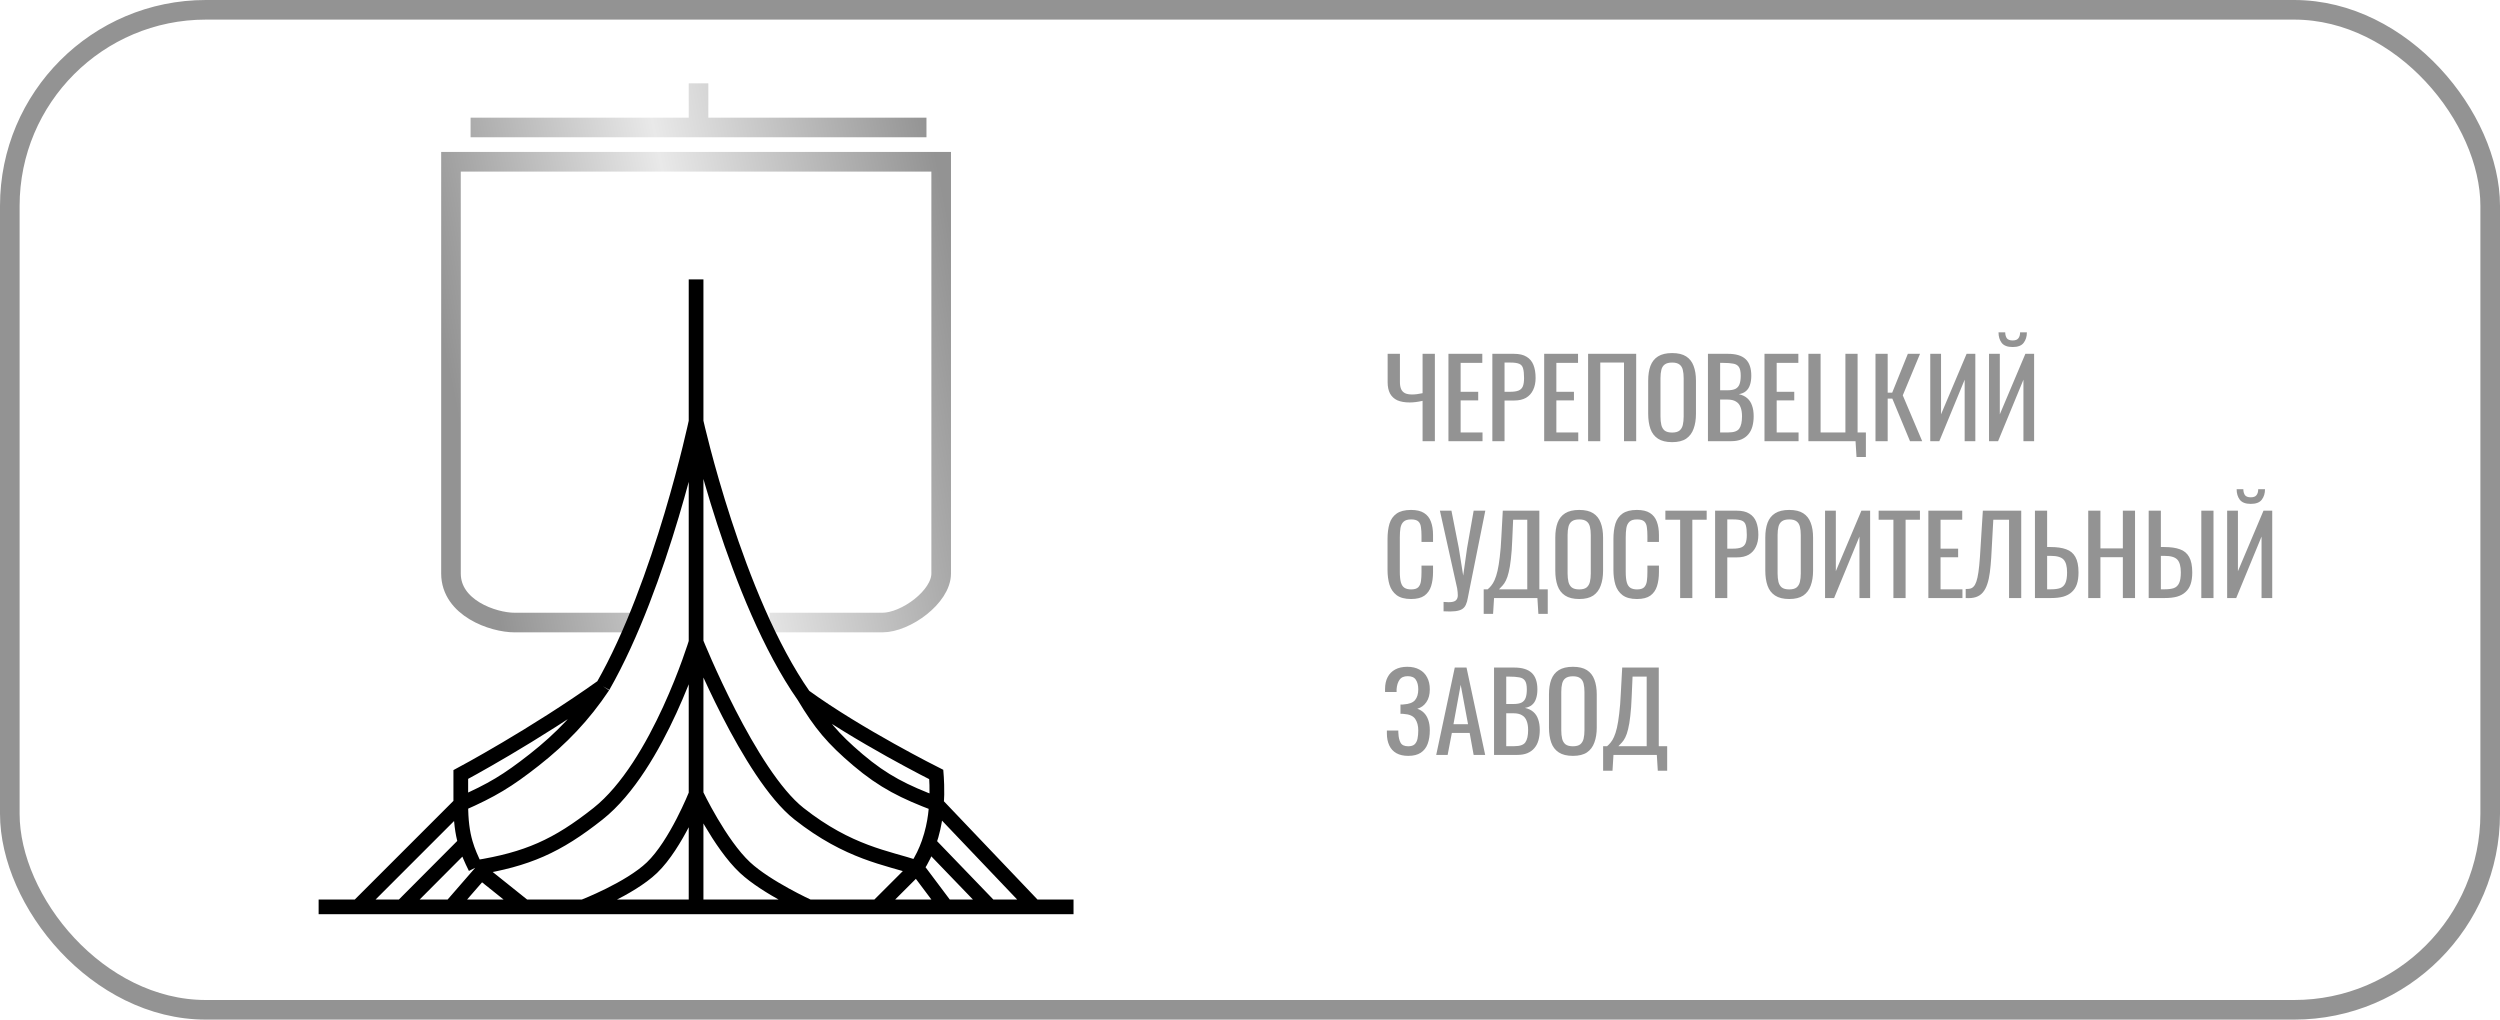
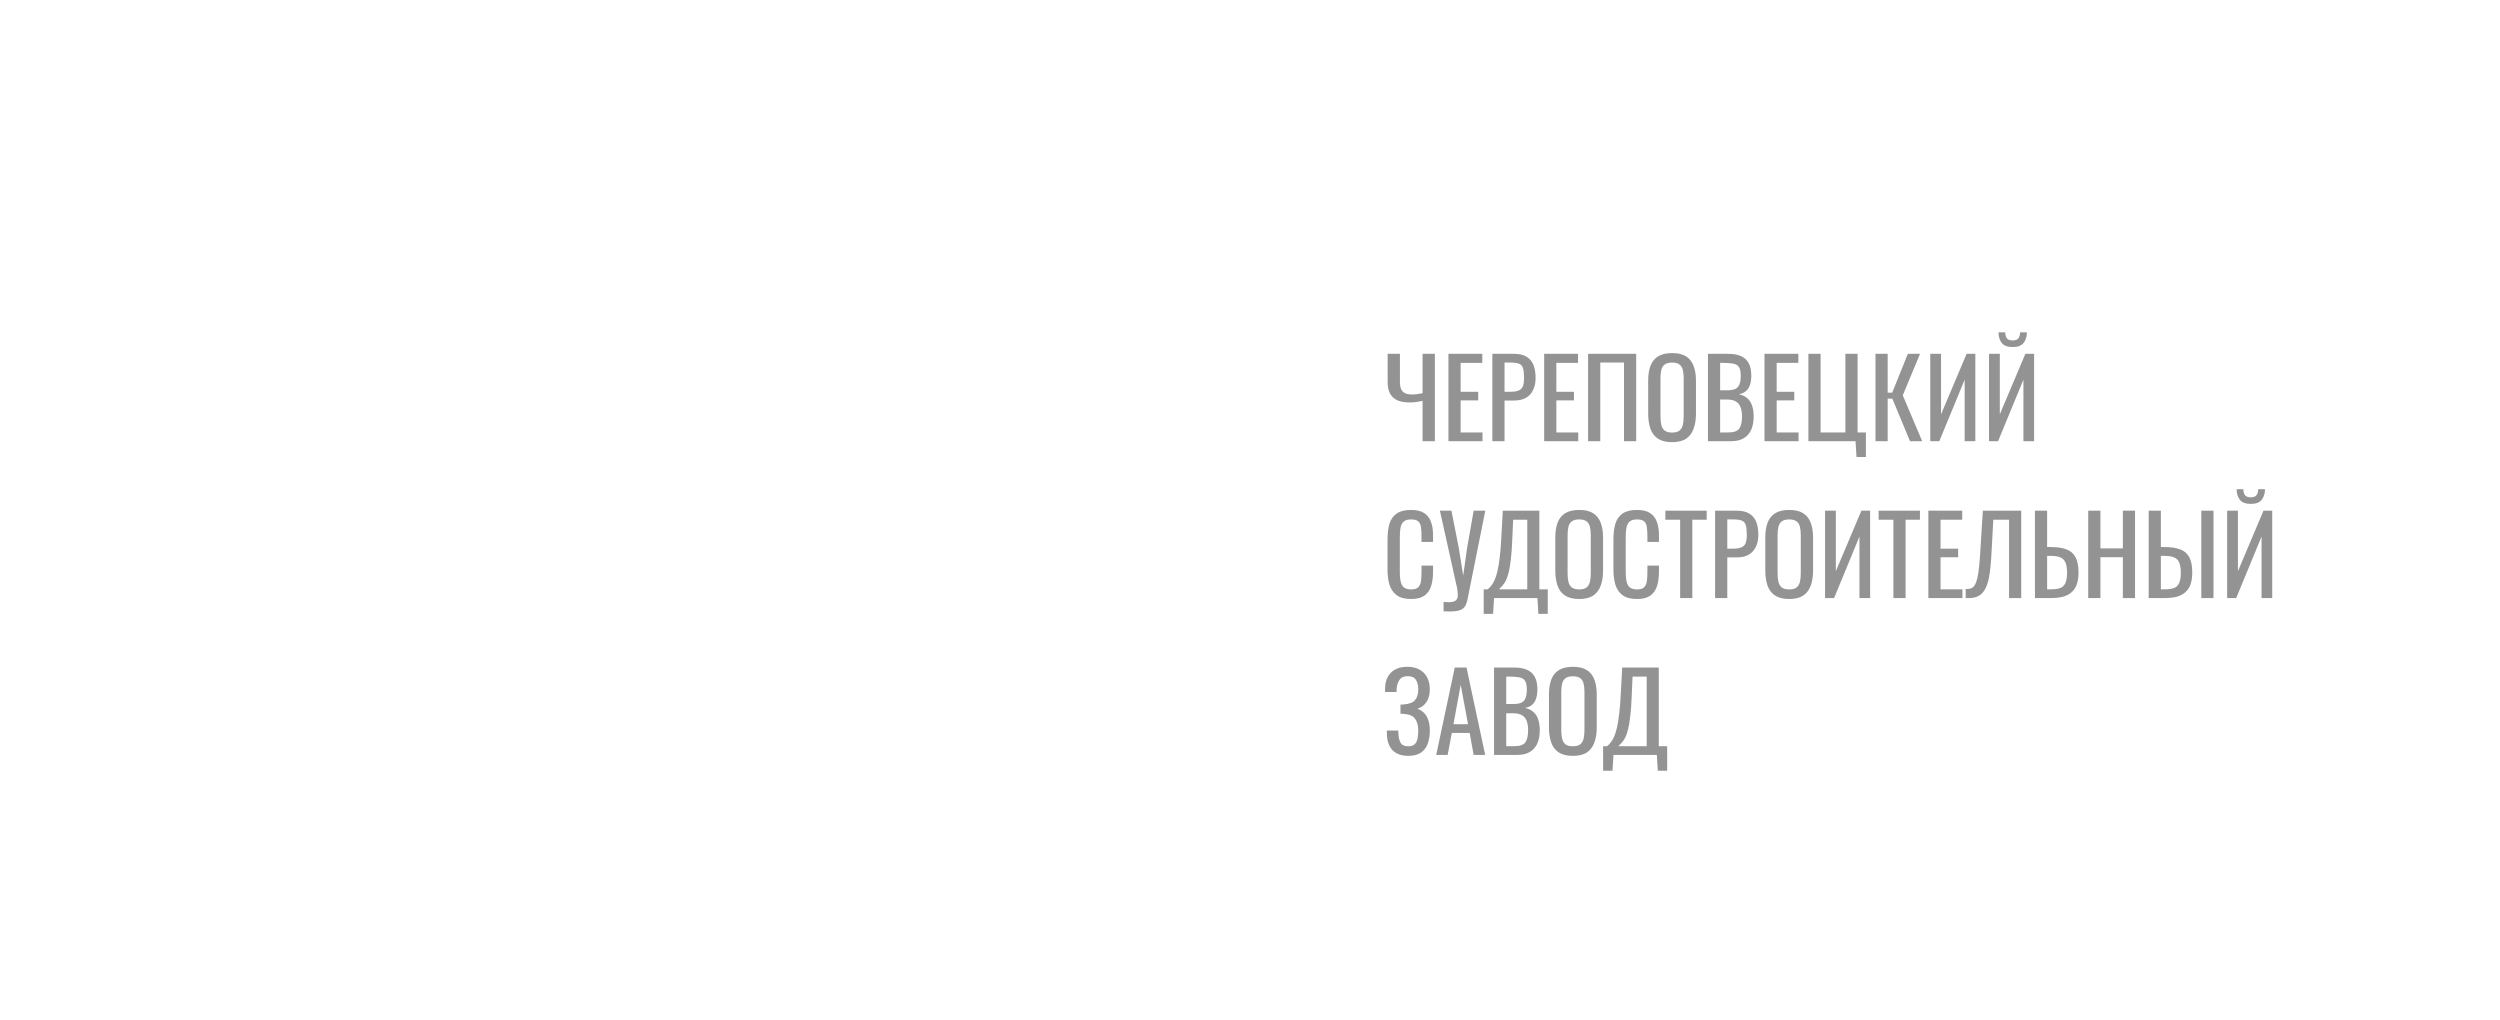
<svg xmlns="http://www.w3.org/2000/svg" width="255" height="104" viewBox="0 0 255 104" fill="none">
-   <rect x="1" y="1" width="253" height="102" rx="20" stroke="#939393" stroke-width="2" />
  <path d="M145.103 45V40.886C144.619 40.996 144.183 41.051 143.794 41.051C143.288 41.051 142.866 40.978 142.529 40.831C142.199 40.677 141.95 40.446 141.781 40.138C141.62 39.83 141.539 39.445 141.539 38.983V36.09H142.793V38.983C142.793 39.262 142.833 39.496 142.914 39.687C142.995 39.87 143.127 40.01 143.31 40.105C143.493 40.193 143.735 40.237 144.036 40.237C144.19 40.237 144.355 40.226 144.531 40.204C144.714 40.182 144.905 40.149 145.103 40.105V36.09H146.357V45H145.103ZM147.741 45V36.09H151.195V37.014H148.984V39.962H150.777V40.842H148.984V44.109H151.217V45H147.741ZM152.22 45V36.09H154.431C154.967 36.09 155.392 36.189 155.707 36.387C156.03 36.578 156.265 36.856 156.411 37.223C156.558 37.59 156.631 38.033 156.631 38.554C156.631 39.023 156.547 39.43 156.378 39.775C156.217 40.12 155.975 40.387 155.652 40.578C155.33 40.761 154.926 40.853 154.442 40.853H153.463V45H152.22ZM153.463 39.962H154.035C154.395 39.962 154.677 39.922 154.882 39.841C155.088 39.76 155.234 39.621 155.322 39.423C155.41 39.218 155.454 38.932 155.454 38.565C155.454 38.14 155.421 37.813 155.355 37.586C155.297 37.359 155.168 37.201 154.97 37.113C154.772 37.025 154.464 36.981 154.046 36.981H153.463V39.962ZM157.506 45V36.09H160.96V37.014H158.749V39.962H160.542V40.842H158.749V44.109H160.982V45H157.506ZM161.985 45V36.09H166.891V45H165.648V36.981H163.228V45H161.985ZM170.557 45.099C169.956 45.099 169.475 44.982 169.116 44.747C168.757 44.512 168.5 44.179 168.346 43.746C168.192 43.306 168.115 42.793 168.115 42.206V38.829C168.115 38.242 168.192 37.74 168.346 37.322C168.507 36.897 168.764 36.574 169.116 36.354C169.475 36.127 169.956 36.013 170.557 36.013C171.158 36.013 171.635 36.127 171.987 36.354C172.339 36.581 172.592 36.904 172.746 37.322C172.907 37.74 172.988 38.242 172.988 38.829V42.217C172.988 42.796 172.907 43.302 172.746 43.735C172.592 44.168 172.339 44.505 171.987 44.747C171.635 44.982 171.158 45.099 170.557 45.099ZM170.557 44.12C170.887 44.12 171.136 44.054 171.305 43.922C171.474 43.783 171.587 43.592 171.646 43.35C171.705 43.101 171.734 42.811 171.734 42.481V38.576C171.734 38.246 171.705 37.964 171.646 37.729C171.587 37.487 171.474 37.304 171.305 37.179C171.136 37.047 170.887 36.981 170.557 36.981C170.227 36.981 169.974 37.047 169.798 37.179C169.629 37.304 169.516 37.487 169.457 37.729C169.398 37.964 169.369 38.246 169.369 38.576V42.481C169.369 42.811 169.398 43.101 169.457 43.35C169.516 43.592 169.629 43.783 169.798 43.922C169.974 44.054 170.227 44.12 170.557 44.12ZM174.21 45V36.09H176.256C176.659 36.09 177.007 36.134 177.301 36.222C177.601 36.31 177.851 36.446 178.049 36.629C178.247 36.812 178.393 37.047 178.489 37.333C178.584 37.612 178.632 37.942 178.632 38.323C178.632 38.69 178.584 39.009 178.489 39.28C178.401 39.544 178.261 39.753 178.071 39.907C177.887 40.061 177.649 40.16 177.356 40.204C177.715 40.285 178.005 40.424 178.225 40.622C178.445 40.813 178.606 41.062 178.709 41.37C178.819 41.671 178.874 42.034 178.874 42.459C178.874 42.84 178.83 43.189 178.742 43.504C178.654 43.819 178.514 44.087 178.324 44.307C178.14 44.527 177.902 44.699 177.609 44.824C177.323 44.941 176.982 45 176.586 45H174.21ZM175.453 44.109H176.289C176.846 44.109 177.216 43.981 177.4 43.724C177.59 43.46 177.686 43.038 177.686 42.459C177.686 42.085 177.634 41.773 177.532 41.524C177.436 41.267 177.279 41.077 177.059 40.952C176.846 40.82 176.556 40.754 176.19 40.754H175.453V44.109ZM175.453 39.808H176.19C176.542 39.808 176.817 39.76 177.015 39.665C177.213 39.562 177.352 39.401 177.433 39.181C177.513 38.961 177.554 38.675 177.554 38.323C177.554 37.912 177.491 37.615 177.367 37.432C177.242 37.249 177.048 37.135 176.784 37.091C176.52 37.04 176.175 37.014 175.75 37.014H175.453V39.808ZM179.978 45V36.09H183.432V37.014H181.221V39.962H183.014V40.842H181.221V44.109H183.454V45H179.978ZM189.364 46.617L189.265 45H184.458V36.09H185.701V44.109H188.231V36.09H189.474V44.109H190.321V46.617H189.364ZM191.3 45V36.09H192.543V40.05H193.005L194.6 36.09H195.843L194.083 40.325L196.063 45H194.82L193.016 40.655H192.543V45H191.3ZM196.886 45V36.09H197.986V42.261L200.593 36.09H201.484V45H200.395V38.73L197.81 45H196.886ZM202.881 45V36.09H203.981V42.261L206.588 36.09H207.479V45H206.39V38.73L203.804 45H202.881ZM205.29 35.397C204.762 35.397 204.388 35.254 204.168 34.968C203.955 34.682 203.849 34.326 203.849 33.901H204.531C204.538 34.165 204.597 34.37 204.707 34.517C204.824 34.656 205.018 34.726 205.29 34.726C205.568 34.726 205.763 34.653 205.873 34.506C205.99 34.359 206.049 34.158 206.049 33.901H206.742C206.742 34.326 206.632 34.682 206.412 34.968C206.199 35.254 205.825 35.397 205.29 35.397ZM143.926 61.099C143.295 61.099 142.804 60.967 142.452 60.703C142.107 60.439 141.865 60.083 141.726 59.636C141.594 59.189 141.528 58.69 141.528 58.14V54.994C141.528 54.393 141.594 53.868 141.726 53.421C141.865 52.974 142.107 52.629 142.452 52.387C142.804 52.138 143.295 52.013 143.926 52.013C144.483 52.013 144.923 52.116 145.246 52.321C145.576 52.526 145.811 52.82 145.95 53.201C146.097 53.582 146.17 54.041 146.17 54.576V55.28H144.993V54.653C144.993 54.323 144.975 54.033 144.938 53.784C144.909 53.527 144.821 53.329 144.674 53.19C144.527 53.051 144.282 52.981 143.937 52.981C143.585 52.981 143.328 53.058 143.167 53.212C143.006 53.359 142.899 53.571 142.848 53.85C142.804 54.121 142.782 54.44 142.782 54.807V58.338C142.782 58.785 142.819 59.141 142.892 59.405C142.965 59.662 143.086 59.845 143.255 59.955C143.424 60.065 143.651 60.12 143.937 60.12C144.274 60.12 144.516 60.047 144.663 59.9C144.81 59.746 144.901 59.537 144.938 59.273C144.975 59.009 144.993 58.701 144.993 58.349V57.689H146.17V58.349C146.17 58.892 146.104 59.372 145.972 59.79C145.84 60.201 145.613 60.523 145.29 60.758C144.967 60.985 144.513 61.099 143.926 61.099ZM147.244 62.353V61.396C147.625 61.433 147.919 61.433 148.124 61.396C148.337 61.359 148.483 61.282 148.564 61.165C148.652 61.055 148.696 60.905 148.696 60.714C148.696 60.516 148.674 60.281 148.63 60.01L146.87 52.09H148.047L148.795 55.885L149.246 58.712L149.642 55.907L150.313 52.09H151.501L149.906 60.032C149.833 60.391 149.77 60.707 149.719 60.978C149.675 61.249 149.609 61.48 149.521 61.671C149.44 61.862 149.316 62.012 149.147 62.122C148.978 62.232 148.74 62.305 148.432 62.342C148.131 62.379 147.735 62.382 147.244 62.353ZM151.337 62.617V60.109H151.744C151.868 60.006 151.989 59.882 152.107 59.735C152.231 59.588 152.345 59.398 152.448 59.163C152.558 58.921 152.657 58.613 152.745 58.239C152.833 57.858 152.91 57.381 152.976 56.809C153.049 56.237 153.104 55.544 153.141 54.73L153.284 52.09H157.013V60.109H157.871V62.617H156.914L156.815 61H152.393L152.294 62.617H151.337ZM152.899 60.109H155.781V53.014H154.34L154.252 55.027C154.222 55.819 154.175 56.486 154.109 57.029C154.05 57.564 153.977 58.008 153.889 58.36C153.808 58.705 153.713 58.987 153.603 59.207C153.5 59.42 153.386 59.592 153.262 59.724C153.144 59.856 153.023 59.984 152.899 60.109ZM161.082 61.099C160.481 61.099 160.001 60.982 159.641 60.747C159.282 60.512 159.025 60.179 158.871 59.746C158.717 59.306 158.64 58.793 158.64 58.206V54.829C158.64 54.242 158.717 53.74 158.871 53.322C159.033 52.897 159.289 52.574 159.641 52.354C160.001 52.127 160.481 52.013 161.082 52.013C161.684 52.013 162.16 52.127 162.512 52.354C162.864 52.581 163.117 52.904 163.271 53.322C163.433 53.74 163.513 54.242 163.513 54.829V58.217C163.513 58.796 163.433 59.302 163.271 59.735C163.117 60.168 162.864 60.505 162.512 60.747C162.16 60.982 161.684 61.099 161.082 61.099ZM161.082 60.12C161.412 60.12 161.662 60.054 161.83 59.922C161.999 59.783 162.113 59.592 162.171 59.35C162.23 59.101 162.259 58.811 162.259 58.481V54.576C162.259 54.246 162.23 53.964 162.171 53.729C162.113 53.487 161.999 53.304 161.83 53.179C161.662 53.047 161.412 52.981 161.082 52.981C160.752 52.981 160.499 53.047 160.323 53.179C160.155 53.304 160.041 53.487 159.982 53.729C159.924 53.964 159.894 54.246 159.894 54.576V58.481C159.894 58.811 159.924 59.101 159.982 59.35C160.041 59.592 160.155 59.783 160.323 59.922C160.499 60.054 160.752 60.12 161.082 60.12ZM166.968 61.099C166.337 61.099 165.846 60.967 165.494 60.703C165.149 60.439 164.907 60.083 164.768 59.636C164.636 59.189 164.57 58.69 164.57 58.14V54.994C164.57 54.393 164.636 53.868 164.768 53.421C164.907 52.974 165.149 52.629 165.494 52.387C165.846 52.138 166.337 52.013 166.968 52.013C167.525 52.013 167.965 52.116 168.288 52.321C168.618 52.526 168.853 52.82 168.992 53.201C169.139 53.582 169.212 54.041 169.212 54.576V55.28H168.035V54.653C168.035 54.323 168.017 54.033 167.98 53.784C167.951 53.527 167.863 53.329 167.716 53.19C167.569 53.051 167.324 52.981 166.979 52.981C166.627 52.981 166.37 53.058 166.209 53.212C166.048 53.359 165.941 53.571 165.89 53.85C165.846 54.121 165.824 54.44 165.824 54.807V58.338C165.824 58.785 165.861 59.141 165.934 59.405C166.007 59.662 166.128 59.845 166.297 59.955C166.466 60.065 166.693 60.12 166.979 60.12C167.316 60.12 167.558 60.047 167.705 59.9C167.852 59.746 167.943 59.537 167.98 59.273C168.017 59.009 168.035 58.701 168.035 58.349V57.689H169.212V58.349C169.212 58.892 169.146 59.372 169.014 59.79C168.882 60.201 168.655 60.523 168.332 60.758C168.009 60.985 167.555 61.099 166.968 61.099ZM171.375 61V53.014H169.868V52.09H174.081V53.014H172.618V61H171.375ZM174.94 61V52.09H177.151C177.686 52.09 178.112 52.189 178.427 52.387C178.75 52.578 178.984 52.856 179.131 53.223C179.278 53.59 179.351 54.033 179.351 54.554C179.351 55.023 179.267 55.43 179.098 55.775C178.937 56.12 178.695 56.387 178.372 56.578C178.049 56.761 177.646 56.853 177.162 56.853H176.183V61H174.94ZM176.183 55.962H176.755C177.114 55.962 177.397 55.922 177.602 55.841C177.807 55.76 177.954 55.621 178.042 55.423C178.13 55.218 178.174 54.932 178.174 54.565C178.174 54.14 178.141 53.813 178.075 53.586C178.016 53.359 177.888 53.201 177.69 53.113C177.492 53.025 177.184 52.981 176.766 52.981H176.183V55.962ZM182.502 61.099C181.901 61.099 181.421 60.982 181.061 60.747C180.702 60.512 180.445 60.179 180.291 59.746C180.137 59.306 180.06 58.793 180.06 58.206V54.829C180.06 54.242 180.137 53.74 180.291 53.322C180.453 52.897 180.709 52.574 181.061 52.354C181.421 52.127 181.901 52.013 182.502 52.013C183.104 52.013 183.58 52.127 183.932 52.354C184.284 52.581 184.537 52.904 184.691 53.322C184.853 53.74 184.933 54.242 184.933 54.829V58.217C184.933 58.796 184.853 59.302 184.691 59.735C184.537 60.168 184.284 60.505 183.932 60.747C183.58 60.982 183.104 61.099 182.502 61.099ZM182.502 60.12C182.832 60.12 183.082 60.054 183.25 59.922C183.419 59.783 183.533 59.592 183.591 59.35C183.65 59.101 183.679 58.811 183.679 58.481V54.576C183.679 54.246 183.65 53.964 183.591 53.729C183.533 53.487 183.419 53.304 183.25 53.179C183.082 53.047 182.832 52.981 182.502 52.981C182.172 52.981 181.919 53.047 181.743 53.179C181.575 53.304 181.461 53.487 181.402 53.729C181.344 53.964 181.314 54.246 181.314 54.576V58.481C181.314 58.811 181.344 59.101 181.402 59.35C181.461 59.592 181.575 59.783 181.743 59.922C181.919 60.054 182.172 60.12 182.502 60.12ZM186.155 61V52.09H187.255V58.261L189.862 52.09H190.753V61H189.664V54.73L187.079 61H186.155ZM193.128 61V53.014H191.621V52.09H195.834V53.014H194.371V61H193.128ZM196.693 61V52.09H200.147V53.014H197.936V55.962H199.729V56.842H197.936V60.109H200.169V61H196.693ZM200.501 61V60.076C200.663 60.083 200.809 60.072 200.941 60.043C201.081 60.014 201.202 59.944 201.304 59.834C201.414 59.724 201.51 59.552 201.59 59.317C201.671 59.082 201.741 58.763 201.799 58.36C201.858 57.957 201.909 57.447 201.953 56.831L202.25 52.09H206.166V61H204.923V53.014H203.317L203.108 56.831C203.072 57.403 203.024 57.92 202.965 58.382C202.907 58.837 202.819 59.236 202.701 59.581C202.591 59.918 202.441 60.201 202.25 60.428C202.067 60.648 201.832 60.806 201.546 60.901C201.26 60.996 200.912 61.029 200.501 61ZM207.564 61V52.09H208.807V55.797H209.159C209.804 55.797 210.336 55.874 210.754 56.028C211.172 56.175 211.484 56.435 211.689 56.809C211.902 57.183 212.008 57.711 212.008 58.393C212.008 58.855 211.953 59.251 211.843 59.581C211.733 59.904 211.561 60.171 211.326 60.384C211.099 60.597 210.809 60.754 210.457 60.857C210.112 60.952 209.698 61 209.214 61H207.564ZM208.807 60.109H209.214C209.588 60.109 209.892 60.069 210.127 59.988C210.369 59.9 210.549 59.731 210.666 59.482C210.783 59.233 210.842 58.866 210.842 58.382C210.842 57.773 210.725 57.341 210.49 57.084C210.255 56.827 209.823 56.699 209.192 56.699H208.807V60.109ZM213 61V52.09H214.243V55.94H216.531V52.09H217.774V61H216.531V56.831H214.243V61H213ZM219.166 61V52.09H220.409V55.797H220.761C221.406 55.797 221.938 55.874 222.356 56.028C222.774 56.175 223.085 56.435 223.291 56.809C223.503 57.183 223.61 57.711 223.61 58.393C223.61 58.855 223.555 59.251 223.445 59.581C223.335 59.904 223.162 60.171 222.928 60.384C222.7 60.597 222.411 60.754 222.059 60.857C221.714 60.952 221.3 61 220.816 61H219.166ZM220.409 60.109H220.816C221.19 60.109 221.494 60.069 221.729 59.988C221.971 59.9 222.15 59.731 222.268 59.482C222.385 59.233 222.444 58.866 222.444 58.382C222.444 57.773 222.326 57.341 222.092 57.084C221.857 56.827 221.424 56.699 220.794 56.699H220.409V60.109ZM224.534 61V52.09H225.777V61H224.534ZM227.169 61V52.09H228.269V58.261L230.876 52.09H231.767V61H230.678V54.73L228.093 61H227.169ZM229.578 51.397C229.05 51.397 228.676 51.254 228.456 50.968C228.243 50.682 228.137 50.326 228.137 49.901H228.819C228.826 50.165 228.885 50.37 228.995 50.517C229.112 50.656 229.306 50.726 229.578 50.726C229.856 50.726 230.051 50.653 230.161 50.506C230.278 50.359 230.337 50.158 230.337 49.901H231.03C231.03 50.326 230.92 50.682 230.7 50.968C230.487 51.254 230.113 51.397 229.578 51.397ZM143.64 77.099C143.156 77.099 142.753 77.007 142.43 76.824C142.107 76.641 141.865 76.377 141.704 76.032C141.543 75.687 141.462 75.28 141.462 74.811V74.514H142.628C142.628 74.565 142.628 74.62 142.628 74.679C142.628 74.73 142.632 74.778 142.639 74.822C142.654 75.203 142.727 75.515 142.859 75.757C142.991 75.999 143.251 76.12 143.64 76.12C143.926 76.12 144.142 76.054 144.289 75.922C144.436 75.783 144.535 75.592 144.586 75.35C144.637 75.101 144.663 74.815 144.663 74.492C144.663 74.03 144.56 73.645 144.355 73.337C144.15 73.029 143.761 72.857 143.189 72.82C143.16 72.813 143.123 72.809 143.079 72.809C143.042 72.809 143.002 72.809 142.958 72.809C142.921 72.809 142.885 72.809 142.848 72.809V71.863C142.877 71.863 142.91 71.863 142.947 71.863C142.991 71.863 143.031 71.863 143.068 71.863C143.112 71.856 143.145 71.852 143.167 71.852C143.732 71.815 144.12 71.669 144.333 71.412C144.553 71.148 144.663 70.781 144.663 70.312C144.663 69.909 144.582 69.586 144.421 69.344C144.267 69.095 143.988 68.97 143.585 68.97C143.196 68.97 142.918 69.095 142.749 69.344C142.58 69.586 142.481 69.905 142.452 70.301C142.452 70.345 142.452 70.393 142.452 70.444C142.452 70.488 142.452 70.536 142.452 70.587H141.275V70.29C141.275 69.813 141.363 69.406 141.539 69.069C141.715 68.732 141.972 68.471 142.309 68.288C142.646 68.105 143.057 68.013 143.541 68.013C144.032 68.013 144.447 68.108 144.784 68.299C145.129 68.482 145.389 68.746 145.565 69.091C145.748 69.428 145.84 69.835 145.84 70.312C145.84 70.847 145.723 71.284 145.488 71.621C145.261 71.958 144.953 72.182 144.564 72.292C144.828 72.38 145.055 72.519 145.246 72.71C145.437 72.901 145.583 73.146 145.686 73.447C145.789 73.74 145.84 74.089 145.84 74.492C145.84 75.02 145.767 75.482 145.62 75.878C145.473 76.267 145.239 76.567 144.916 76.78C144.593 76.993 144.168 77.099 143.64 77.099ZM146.494 77L148.386 68.09H149.585L151.488 77H150.311L149.904 74.756H148.089L147.66 77H146.494ZM148.254 73.865H149.739L148.991 69.85L148.254 73.865ZM152.392 77V68.09H154.438C154.842 68.09 155.19 68.134 155.483 68.222C155.784 68.31 156.033 68.446 156.231 68.629C156.429 68.812 156.576 69.047 156.671 69.333C156.767 69.612 156.814 69.942 156.814 70.323C156.814 70.69 156.767 71.009 156.671 71.28C156.583 71.544 156.444 71.753 156.253 71.907C156.07 72.061 155.832 72.16 155.538 72.204C155.898 72.285 156.187 72.424 156.407 72.622C156.627 72.813 156.789 73.062 156.891 73.37C157.001 73.671 157.056 74.034 157.056 74.459C157.056 74.84 157.012 75.189 156.924 75.504C156.836 75.819 156.697 76.087 156.506 76.307C156.323 76.527 156.085 76.699 155.791 76.824C155.505 76.941 155.164 77 154.768 77H152.392ZM153.635 76.109H154.471C155.029 76.109 155.399 75.981 155.582 75.724C155.773 75.46 155.868 75.038 155.868 74.459C155.868 74.085 155.817 73.773 155.714 73.524C155.619 73.267 155.461 73.077 155.241 72.952C155.029 72.82 154.739 72.754 154.372 72.754H153.635V76.109ZM153.635 71.808H154.372C154.724 71.808 154.999 71.76 155.197 71.665C155.395 71.562 155.535 71.401 155.615 71.181C155.696 70.961 155.736 70.675 155.736 70.323C155.736 69.912 155.674 69.615 155.549 69.432C155.425 69.249 155.23 69.135 154.966 69.091C154.702 69.04 154.358 69.014 153.932 69.014H153.635V71.808ZM160.438 77.099C159.836 77.099 159.356 76.982 158.997 76.747C158.637 76.512 158.381 76.179 158.227 75.746C158.073 75.306 157.996 74.793 157.996 74.206V70.829C157.996 70.242 158.073 69.74 158.227 69.322C158.388 68.897 158.645 68.574 158.997 68.354C159.356 68.127 159.836 68.013 160.438 68.013C161.039 68.013 161.516 68.127 161.868 68.354C162.22 68.581 162.473 68.904 162.627 69.322C162.788 69.74 162.869 70.242 162.869 70.829V74.217C162.869 74.796 162.788 75.302 162.627 75.735C162.473 76.168 162.22 76.505 161.868 76.747C161.516 76.982 161.039 77.099 160.438 77.099ZM160.438 76.12C160.768 76.12 161.017 76.054 161.186 75.922C161.354 75.783 161.468 75.592 161.527 75.35C161.585 75.101 161.615 74.811 161.615 74.481V70.576C161.615 70.246 161.585 69.964 161.527 69.729C161.468 69.487 161.354 69.304 161.186 69.179C161.017 69.047 160.768 68.981 160.438 68.981C160.108 68.981 159.855 69.047 159.679 69.179C159.51 69.304 159.396 69.487 159.338 69.729C159.279 69.964 159.25 70.246 159.25 70.576V74.481C159.25 74.811 159.279 75.101 159.338 75.35C159.396 75.592 159.51 75.783 159.679 75.922C159.855 76.054 160.108 76.12 160.438 76.12ZM163.518 78.617V76.109H163.925C164.05 76.006 164.171 75.882 164.288 75.735C164.413 75.588 164.527 75.398 164.629 75.163C164.739 74.921 164.838 74.613 164.926 74.239C165.014 73.858 165.091 73.381 165.157 72.809C165.231 72.237 165.286 71.544 165.322 70.73L165.465 68.09H169.194V76.109H170.052V78.617H169.095L168.996 77H164.574L164.475 78.617H163.518ZM165.08 76.109H167.962V69.014H166.521L166.433 71.027C166.404 71.819 166.356 72.486 166.29 73.029C166.232 73.564 166.158 74.008 166.07 74.36C165.99 74.705 165.894 74.987 165.784 75.207C165.682 75.42 165.568 75.592 165.443 75.724C165.326 75.856 165.205 75.984 165.08 76.109Z" fill="#939393" />
-   <path d="M48 13H71.25M94.5 13H71.25M71.25 8.5V13M78.5 63.5C78.5 63.5 84.5 63.5 90 63.5C92.383 63.5 96 60.883 96 58.5C96 45.5 96 16.5 96 16.5H46C46 16.5 46 46 46 58.5C46 62 50.274 63.5 52.5 63.5C57 63.5 64.5 63.5 64.5 63.5" stroke="url(#paint0_linear)" stroke-width="2" />
-   <path d="M47 82C47 80.828 47 79 47 79C47 79 54.5 75 61.5 70M47 82C50.182 80.599 51.766 79.648 54.5 77.5C57.234 75.352 59.5 73 61.5 70M47 82L36.5 92.5M47 82C47 83.69 47.159 84.904 47.476 86M61.5 70C67.5 59.5 71 43 71 43M71 43V28.5V65.5M71 43C71 43 75 61 82 71M71 92.5H59.5M71 92.5V81M71 92.5H82.5M89.5 92.5H82.5M89.5 92.5C89.5 92.5 91.938 90.062 93.5 88.5M89.5 92.5H96.5M82 71C87.5 75 95.5 79 95.5 79C95.5 79 95.646 80.828 95.5 82M82 71C83.704 73.856 84.966 75.347 87.5 77.5C90.135 79.738 92.267 80.775 95.5 82M48.5 88.5C53.766 87.654 56.819 86.311 61 83C67.171 78.114 71 65.5 71 65.5M48.5 88.5C48.063 87.627 47.722 86.849 47.476 86M48.5 88.5C48.684 88.647 48.877 88.802 49.077 88.961M71 65.5V81M71 65.5C71 65.5 76.424 79 81.5 83C86.576 87 90.5 87.5 93.5 88.5M53.5 92.5H59.5M53.5 92.5C53.5 92.5 50.999 90.499 49.077 88.961M53.5 92.5H46M59.5 92.5C59.5 92.5 64.227 90.678 66.5 88.5C68.966 86.137 71 81 71 81M71 81C71 81 73.422 86.103 76 88.5C78.183 90.53 82.5 92.5 82.5 92.5M95.5 82L105.5 92.5M95.5 82C95.5 82 95.5 83.843 94.736 86M93.5 88.5C94.049 87.677 94.447 86.816 94.736 86M93.5 88.5L96.5 92.5M32.5 92.5H36.5M109.5 92.5H105.5M105.5 92.5H101M94.736 86L101 92.5M101 92.5H96.5M36.5 92.5H41M47.476 86L41 92.5M41 92.5H46M49.077 88.961L46 92.5" stroke="black" stroke-width="1.5" />
  <defs>
    <linearGradient id="paint0_linear" x1="46" y1="39" x2="98" y2="28.5" gradientUnits="userSpaceOnUse">
      <stop stop-color="#939393" />
      <stop offset="0.479" stop-color="#E9E9E9" />
      <stop offset="1" stop-color="#939393" />
    </linearGradient>
  </defs>
</svg>